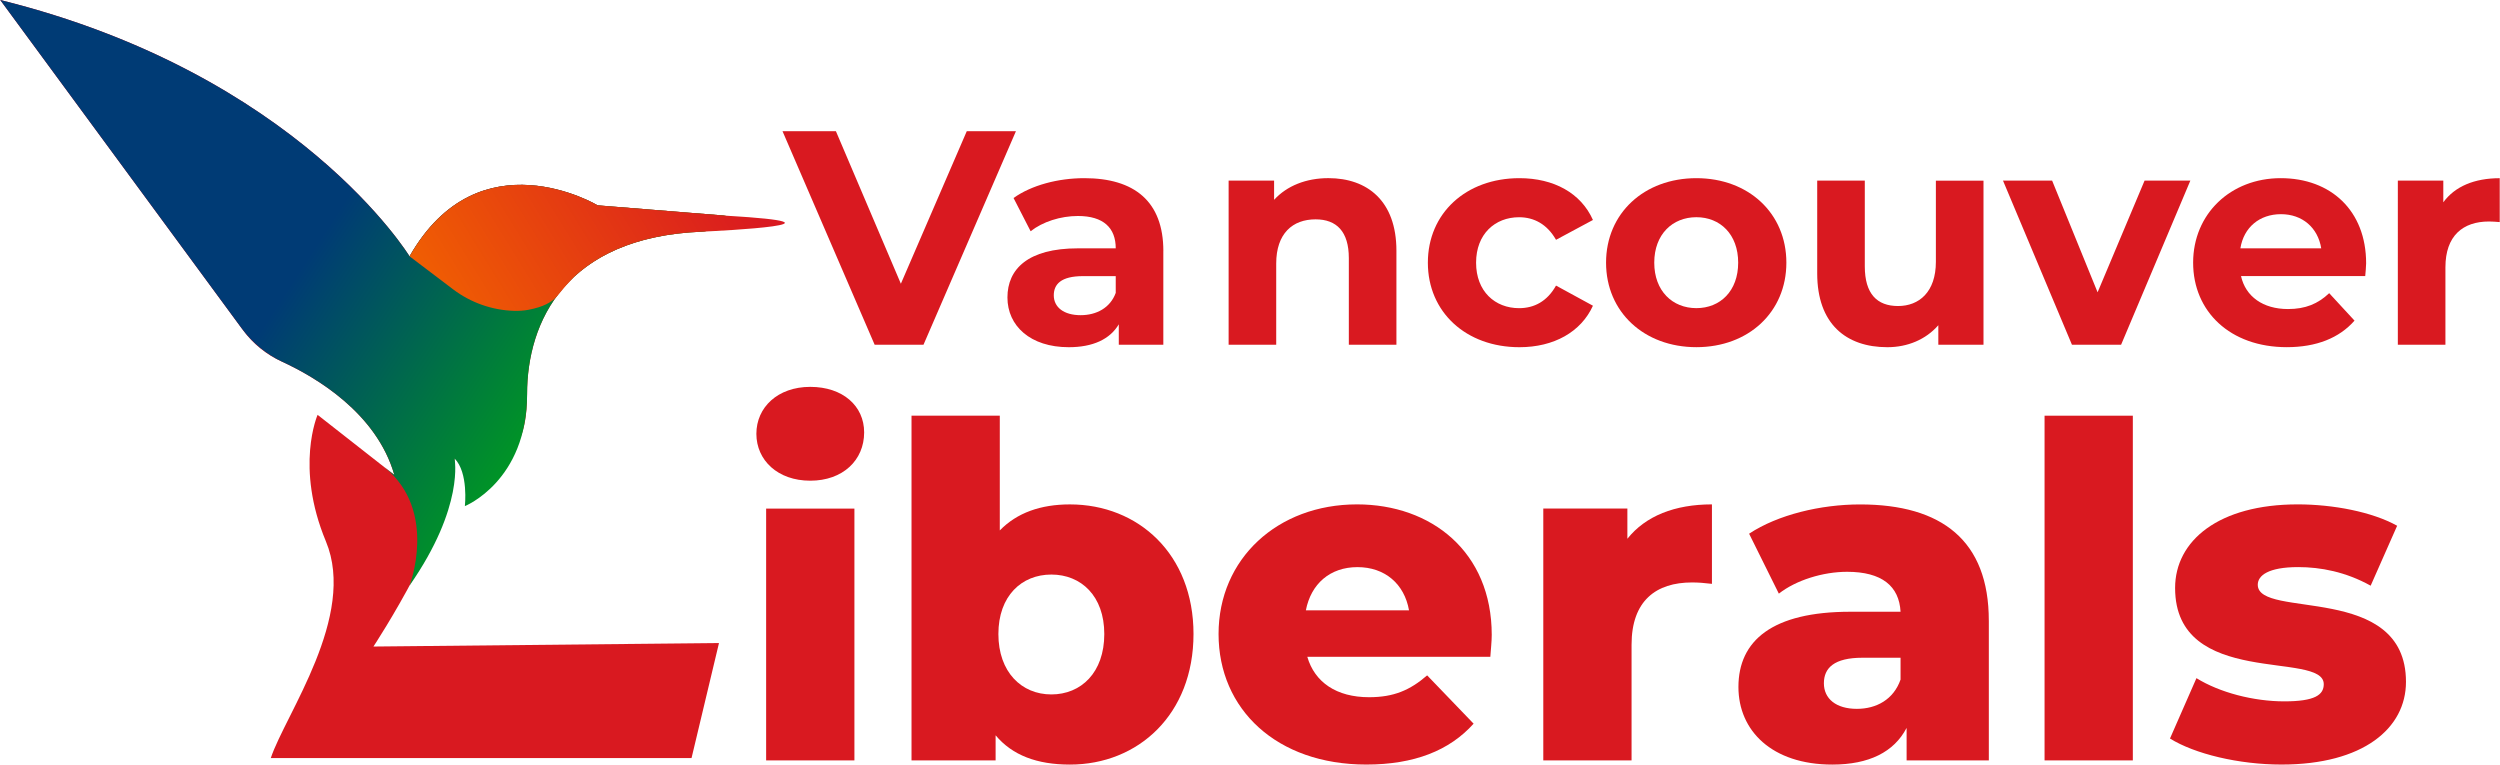
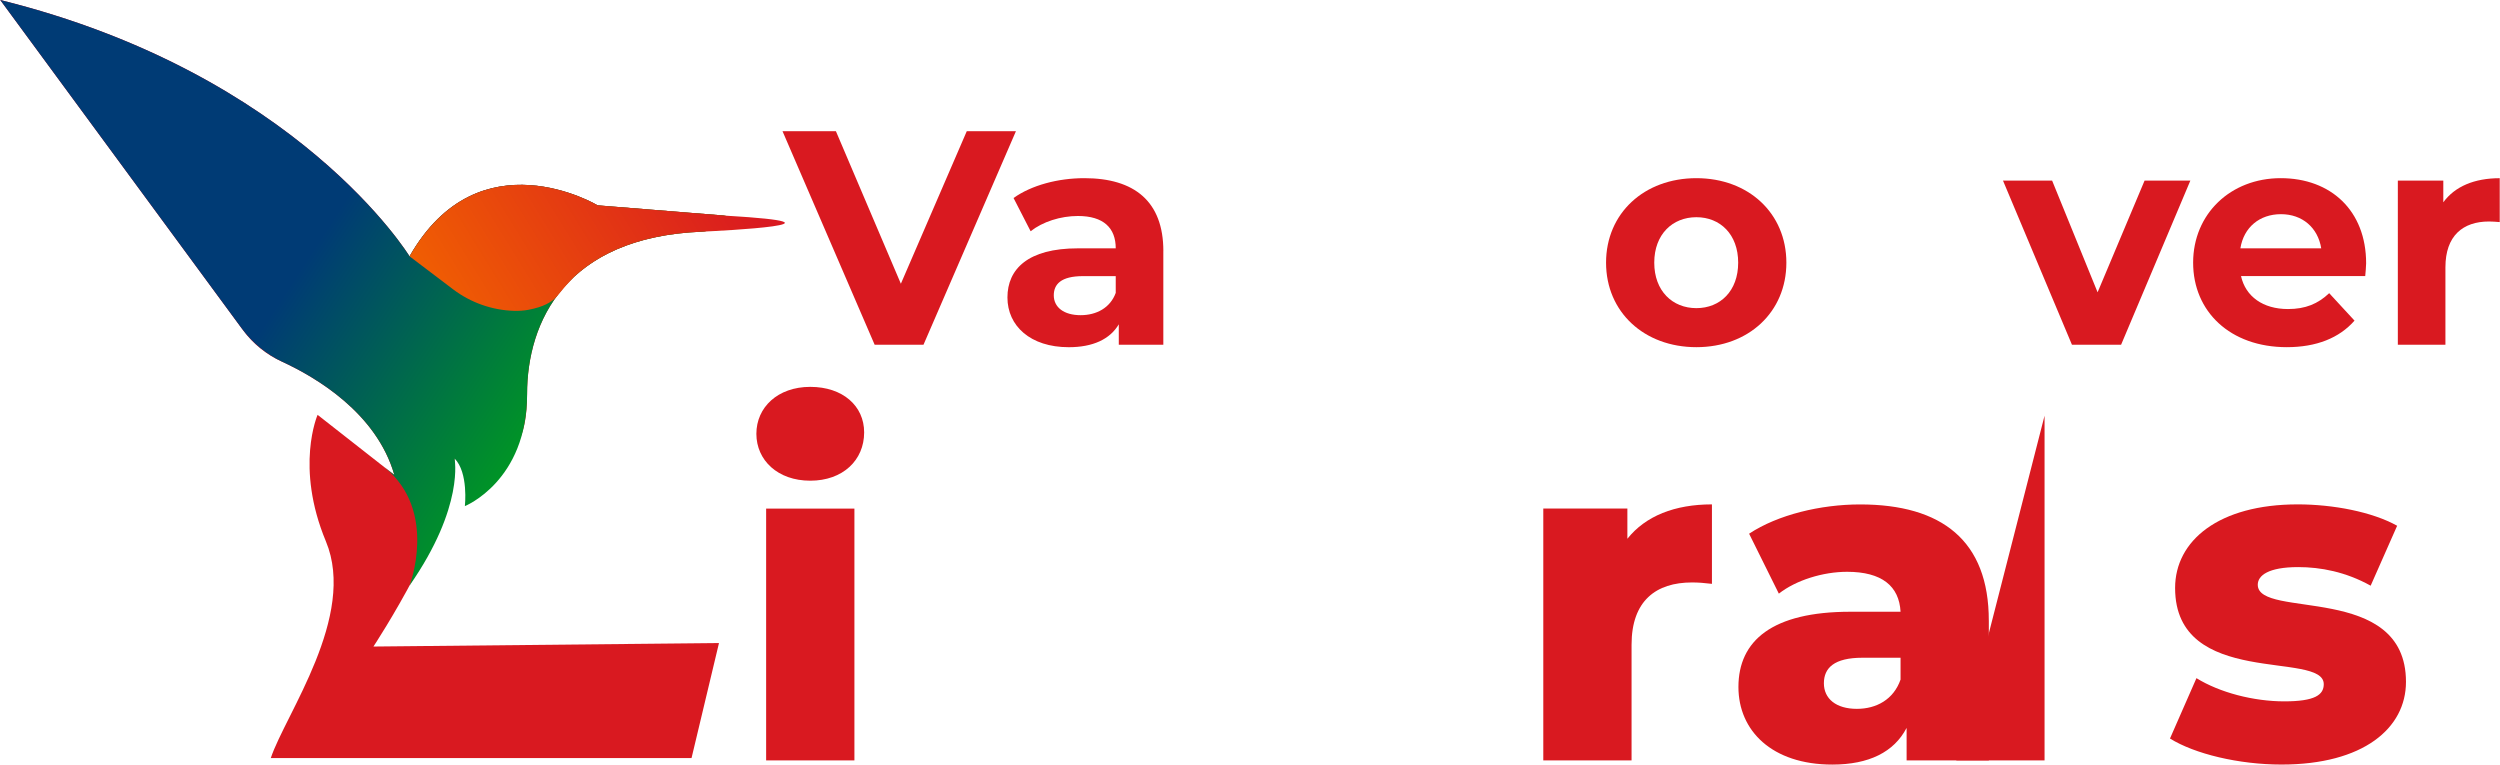
<svg xmlns="http://www.w3.org/2000/svg" xmlns:ns1="http://sodipodi.sourceforge.net/DTD/sodipodi-0.dtd" xmlns:ns2="http://www.inkscape.org/namespaces/inkscape" id="Layer_1" viewBox="0 0 908.66 277.95" version="1.1" ns1:docname="Van_Liberals_Logo-01-2.svg" width="571.82" height="174.88" ns2:version="1.1.2 (b8e25be833, 2022-02-05)">
  <ns1:namedview id="namedview77" pagecolor="#505050" bordercolor="#eeeeee" borderopacity="1" ns2:pageshadow="0" ns2:pageopacity="0" ns2:pagecheckerboard="0" showgrid="false" fit-margin-top="0" fit-margin-left="0" fit-margin-right="0" fit-margin-bottom="0" ns2:zoom="1.2595592" ns2:cx="455.715" ns2:cy="161.1675" ns2:window-width="1920" ns2:window-height="1017" ns2:window-x="-8" ns2:window-y="-8" ns2:window-maximized="1" ns2:current-layer="Layer_1" />
  <defs id="defs12">
    <linearGradient id="linear-gradient" x1="218.53" y1="128.11" x2="116.12" y2="194.63" gradientTransform="matrix(1,0,0,-1,0,281.66)" gradientUnits="userSpaceOnUse">
      <stop offset="0" stop-color="#00a517" id="stop2" />
      <stop offset="1" stop-color="#003b75" id="stop4" />
    </linearGradient>
    <linearGradient id="linear-gradient-2" x1="262.46" y1="226.87" x2="154.19" y2="159.94" gradientTransform="matrix(1,0,0,-1,0,281.66)" gradientUnits="userSpaceOnUse">
      <stop offset="0" stop-color="#d91920" id="stop7" />
      <stop offset="1" stop-color="#f26400" id="stop9" />
    </linearGradient>
  </defs>
  <path d="M 251.32,275.58 H 98.35 c 5.28,-15.84 31.35,-51.62 20.04,-78.77 -11.31,-27.15 -3.02,-46 -3.02,-46 l 27.9,21.87 c -6.46,-22.62 -28.7,-35.63 -40.88,-41.21 -5.57,-2.55 -10.44,-6.41 -14.06,-11.34 L 0,0 c 108.33,26.83 148.8,93.19 148.8,93.19 25.25,-44.35 68.37,-18.54 68.37,-18.54 l 46.75,3.77 c -9.1,0.63 -1.64,5.5 -9.05,5.81 -49.25,2.05 -63.34,32.68 -63.34,59.04 0,31.67 -18.38,21.84 -18.38,21.84 l -8.01,1.54 c 0.75,22.62 -29.47,68.39 -29.47,68.39 l 125.62,-1.27 -9.98,41.82 v 0 z" fill="#d91920" id="path14" />
  <path d="m 139.85,169.99 c -0.84,-0.69 3.43,2.68 3.43,2.68 -6.43,-22.51 -28.48,-35.5 -40.7,-41.13 -5.89,-2.71 -10.94,-6.93 -14.78,-12.15 L 0,0 c 108.33,26.83 148.8,93.19 148.8,93.19 25.25,-44.35 68.37,-18.54 68.37,-18.54 l 46.75,3.77 c -9.1,0.63 -1.64,5.5 -9.05,5.81 -49.25,2.05 -63.34,32.68 -63.34,59.04 0,31.67 -22.62,40.72 -22.62,40.72 0,0 1.37,-12.21 -3.77,-17.34 0,0 3.77,17.34 -16.34,46.22 0,0 10.43,-27 -8.95,-42.87 v 0 z" fill="url(#linear-gradient)" id="path16" style="fill:url(#linear-gradient)" />
  <g id="g38">
    <g id="g24">
      <path d="m 274.88,157.7 c 0,-9.63 7.77,-17.06 19.59,-17.06 11.82,0 19.59,6.92 19.59,16.55 0,10.13 -7.77,17.56 -19.59,17.56 -11.82,0 -19.59,-7.43 -19.59,-17.06 z m 3.55,27.19 h 32.09 v 91.54 h -32.09 z" fill="#d91920" id="path18" />
-       <path d="m 433.79,230.49 c 0,29.22 -20.1,47.46 -44.92,47.46 -11.99,0 -20.94,-3.38 -27.02,-10.64 v 9.12 H 331.28 V 151.12 h 32.09 v 41.71 c 6.25,-6.42 14.86,-9.46 25.5,-9.46 24.83,0 44.92,18.07 44.92,47.12 z m -32.43,0 c 0,-13.85 -8.44,-21.62 -19.25,-21.62 -10.81,0 -19.25,7.77 -19.25,21.62 0,13.85 8.44,21.96 19.25,21.96 10.81,0 19.25,-7.94 19.25,-21.96 z" fill="#d91920" id="path20" />
-       <path d="m 541.7,238.77 h -66.54 c 2.7,9.29 10.64,14.69 22.46,14.69 8.95,0 14.86,-2.53 21.11,-7.94 l 16.89,17.56 c -8.78,9.79 -21.62,14.86 -39.01,14.86 -32.59,0 -53.71,-20.1 -53.71,-47.46 0,-27.36 21.45,-47.12 50.33,-47.12 27.02,0 48.98,17.23 48.98,47.46 0,2.36 -0.34,5.4 -0.51,7.94 z m -67.05,-16.89 h 37.49 c -1.69,-9.63 -8.78,-15.71 -18.75,-15.71 -9.97,0 -16.89,6.08 -18.75,15.71 z" fill="#d91920" id="path22" />
    </g>
    <g id="g28">
      <path d="m 622.26,183.37 v 28.88 c -2.87,-0.34 -4.9,-0.51 -7.26,-0.51 -13,0 -21.96,6.59 -21.96,22.63 v 42.05 h -32.09 v -91.54 h 30.57 v 10.98 c 6.59,-8.28 17.23,-12.5 30.74,-12.5 z" fill="#d91920" id="path26" />
    </g>
    <g id="g36">
      <path d="m 722.92,225.6 v 50.83 h -29.89 v -11.82 c -4.56,8.78 -13.68,13.34 -27.02,13.34 -21.96,0 -34.12,-12.33 -34.12,-28.2 0,-16.89 12.33,-27.36 40.7,-27.36 h 18.24 c -0.51,-9.29 -6.76,-14.52 -19.42,-14.52 -8.78,0 -18.58,3.04 -24.83,7.94 l -10.81,-21.79 c 10.47,-6.92 26.01,-10.64 40.36,-10.64 29.72,0 46.78,13.17 46.78,42.22 z m -32.09,21.45 v -7.94 h -13.85 c -10.3,0 -14.02,3.71 -14.02,9.29 0,5.58 4.39,9.29 11.99,9.29 7.09,0 13.34,-3.38 15.88,-10.64 z" fill="#d91920" id="path30" />
-       <path d="m 743.18,151.12 h 32.09 v 125.31 h -32.09 z" fill="#d91920" id="path32" />
+       <path d="m 743.18,151.12 v 125.31 h -32.09 z" fill="#d91920" id="path32" />
      <path d="m 788.77,268.49 9.63,-21.96 c 8.44,5.24 20.77,8.44 31.92,8.44 11.15,0 14.36,-2.36 14.36,-6.25 0,-12.33 -54.04,1.69 -54.04,-34.96 0,-17.23 15.88,-30.4 44.58,-30.4 12.83,0 27.02,2.7 36.14,7.77 l -9.63,21.79 c -9.12,-5.07 -18.24,-6.76 -26.35,-6.76 -10.81,0 -14.69,3.04 -14.69,6.42 0,12.67 53.88,-1.01 53.88,35.3 0,16.89 -15.54,30.06 -45.26,30.06 -15.54,0 -31.58,-3.88 -40.53,-9.46 z" fill="#d91920" id="path34" />
    </g>
  </g>
  <g id="g72">
    <g id="g42">
      <path d="m 369.24,47.69 -33.61,77.64 h -17.75 l -33.5,-77.64 h 19.41 l 23.62,55.46 23.96,-55.46 h 17.86 z" fill="#d91920" id="path40" />
    </g>
    <g id="g46">
      <path d="m 422.82,91.28 v 34.05 h -16.19 v -7.43 c -3.22,5.44 -9.43,8.32 -18.19,8.32 -13.98,0 -22.29,-7.76 -22.29,-18.08 0,-10.32 7.43,-17.86 25.62,-17.86 h 13.75 c 0,-7.43 -4.44,-11.76 -13.75,-11.76 -6.32,0 -12.87,2.11 -17.19,5.55 l -6.21,-12.09 c 6.54,-4.66 16.19,-7.21 25.73,-7.21 18.19,0 28.73,8.43 28.73,26.51 z m -17.3,15.2 v -6.1 h -11.87 c -8.1,0 -10.65,3 -10.65,6.99 0,4.33 3.66,7.21 9.76,7.21 5.77,0 10.76,-2.66 12.76,-8.1 z" fill="#d91920" id="path44" />
    </g>
    <g id="g50">
-       <path d="m 507.56,91.17 v 34.16 h -17.3 v -31.5 c 0,-9.65 -4.44,-14.09 -12.09,-14.09 -8.32,0 -14.31,5.1 -14.31,16.08 v 29.5 h -17.3 V 65.65 h 16.53 v 6.99 c 4.66,-5.1 11.65,-7.88 19.74,-7.88 14.09,0 24.73,8.21 24.73,26.4 z" fill="#d91920" id="path48" />
-     </g>
+       </g>
    <g id="g54">
-       <path d="m 518.99,95.49 c 0,-17.97 13.87,-30.72 33.28,-30.72 12.53,0 22.4,5.44 26.73,15.2 l -13.42,7.21 c -3.22,-5.66 -7.99,-8.21 -13.42,-8.21 -8.76,0 -15.64,6.1 -15.64,16.53 0,10.43 6.88,16.53 15.64,16.53 5.43,0 10.2,-2.44 13.42,-8.21 l 13.42,7.32 c -4.33,9.54 -14.2,15.08 -26.73,15.08 -19.41,0 -33.28,-12.76 -33.28,-30.72 z" fill="#d91920" id="path52" />
-     </g>
+       </g>
    <g id="g60">
      <path d="m 583.77,95.49 c 0,-17.97 13.87,-30.72 32.83,-30.72 18.96,0 32.72,12.76 32.72,30.72 0,17.96 -13.75,30.72 -32.72,30.72 -18.97,0 -32.83,-12.76 -32.83,-30.72 z m 48.03,0 c 0,-10.31 -6.54,-16.53 -15.2,-16.53 -8.66,0 -15.31,6.21 -15.31,16.53 0,10.32 6.65,16.53 15.31,16.53 8.66,0 15.2,-6.21 15.2,-16.53 z" fill="#d91920" id="path56" />
-       <path d="m 720.98,65.66 v 59.67 h -16.42 v -7.1 c -4.55,5.21 -11.2,7.99 -18.52,7.99 -14.97,0 -25.51,-8.43 -25.51,-26.84 V 65.66 h 17.3 v 31.17 c 0,9.98 4.44,14.42 12.09,14.42 7.65,0 13.75,-5.1 13.75,-16.08 v -29.5 h 17.3 z" fill="#d91920" id="path58" />
    </g>
    <g id="g64">
      <path d="M 796.18,65.66 771,125.33 H 753.14 L 728.07,65.66 h 17.86 l 16.53,40.6 17.08,-40.6 z" fill="#d91920" id="path62" />
    </g>
    <g id="g70">
      <path d="M 859.74,100.37 H 814.6 c 1.66,7.43 7.99,11.98 17.08,11.98 6.32,0 10.87,-1.88 14.97,-5.77 l 9.21,9.98 c -5.55,6.32 -13.86,9.65 -24.62,9.65 -20.63,0 -34.05,-12.98 -34.05,-30.72 0,-17.74 13.64,-30.72 31.83,-30.72 18.19,0 31.06,11.76 31.06,30.95 0,1.33 -0.22,3.22 -0.33,4.66 z M 814.37,90.28 h 29.39 c -1.22,-7.54 -6.88,-12.42 -14.64,-12.42 -7.76,0 -13.53,4.77 -14.75,12.42 z" fill="#d91920" id="path66" />
      <path d="m 908.65,64.77 v 15.97 c -1.44,-0.11 -2.55,-0.22 -3.88,-0.22 -9.54,0 -15.86,5.21 -15.86,16.64 v 28.17 h -17.3 V 65.66 h 16.53 v 7.88 c 4.21,-5.77 11.31,-8.76 20.52,-8.76 z" fill="#d91920" id="path68" />
    </g>
  </g>
  <path d="m 186.79,113.01 c 1.72,0.05 3.45,-0.06 5.14,-0.37 5.55,-1.03 8.61,-2.86 10.26,-4.71 2.13,-2.38 1.45,-2.03 6.25,-7.13 9.85,-9.2 24.72,-15.67 46.44,-16.57 7.41,-0.31 58.49,-2.93 9.05,-5.81 l -46.75,-3.77 c 0,0 -43.12,-25.81 -68.37,18.54 0,0 8.58,6.53 15.87,12.03 6.39,4.82 14.12,7.54 22.12,7.79 v 0 z" fill="url(#linear-gradient-2)" id="path74" style="fill:url(#linear-gradient-2)" />
</svg>